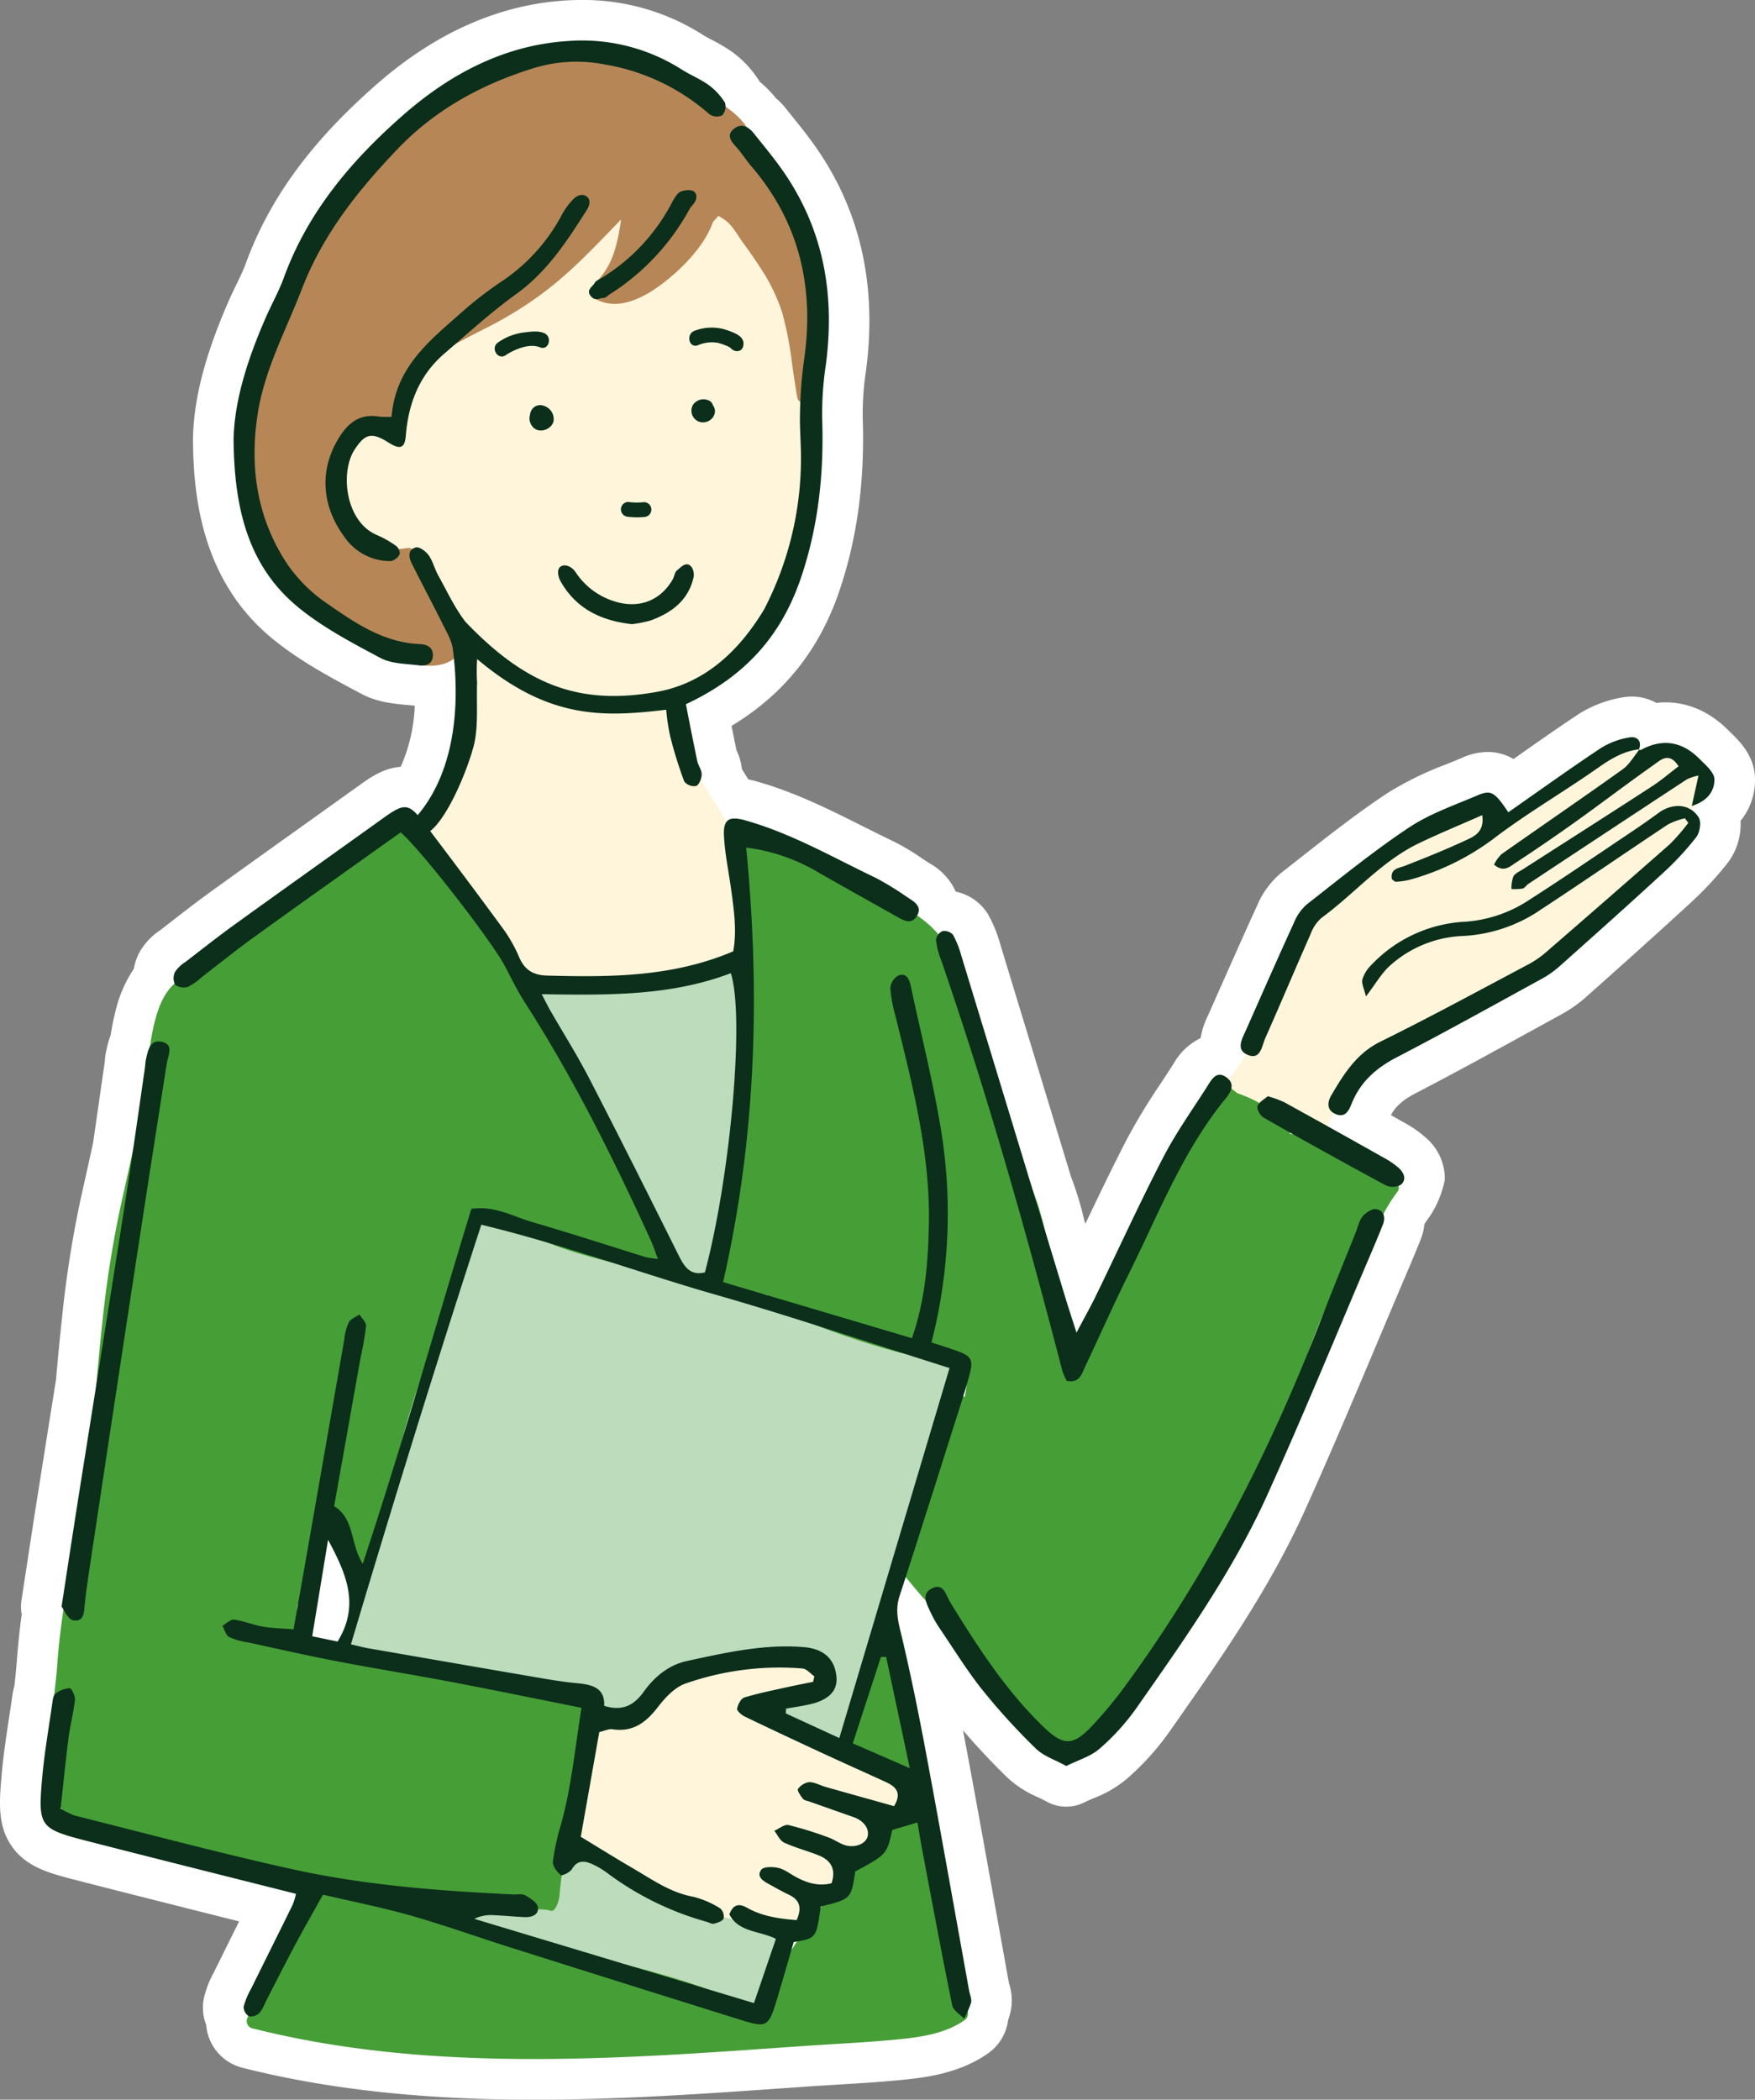
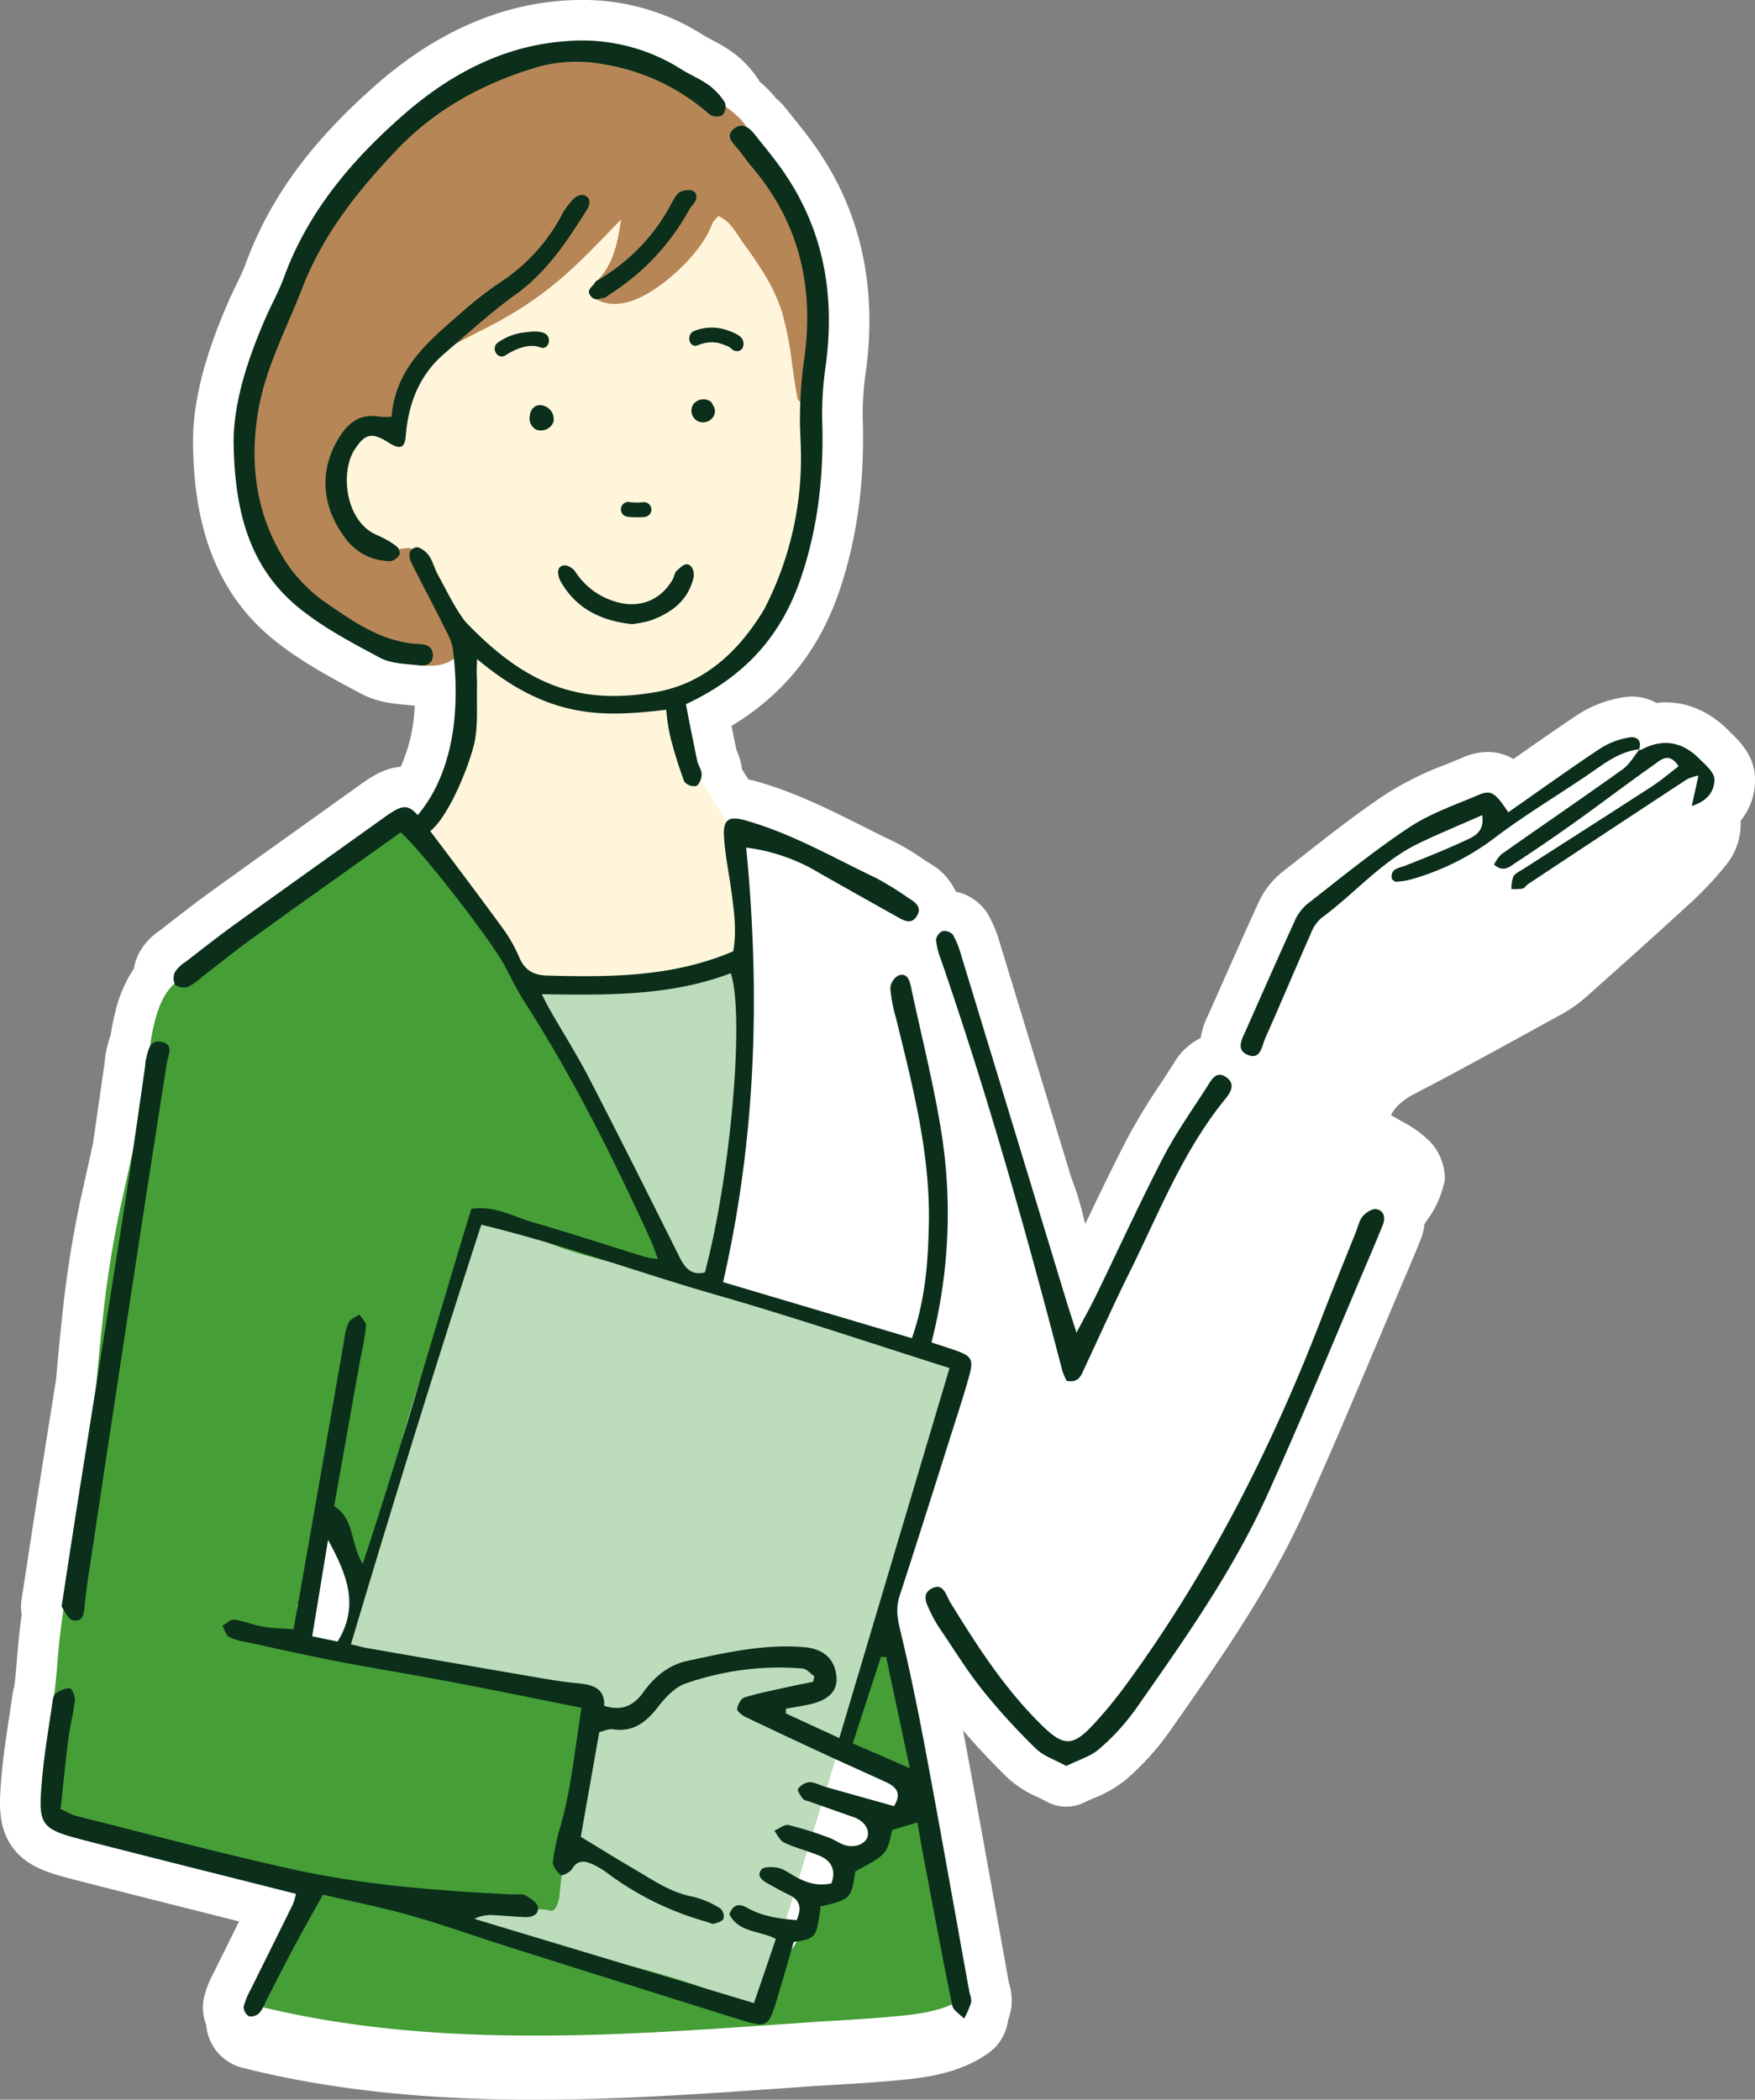
<svg xmlns="http://www.w3.org/2000/svg" width="410.86" height="491.481" viewBox="0 0 410.86 491.481">
  <rect x="0" y="0" width="410.86" height="491.481" fill="#808080" stroke="none" />
  <defs>
    <clipPath id="clip-path">
      <rect id="長方形_19483" data-name="長方形 19483" width="410.86" height="491.481" fill="none" />
    </clipPath>
  </defs>
  <g id="person_l" transform="translate(0 -0.003)">
    <g id="グループ_370" data-name="グループ 370" transform="translate(0 0.003)" clip-path="url(#clip-path)">
      <path id="パス_37554" data-name="パス 37554" d="M405.142,171.463c-.188-.182-.372-.36-.543-.533-5.364-5.394-10.937-6.526-14.668-6.526a19.21,19.21,0,0,0-2.181.128,11.667,11.667,0,0,0-5.708-1.481,12.378,12.378,0,0,0-2.1.181,27.678,27.678,0,0,0-10.437,3.961c-5.152,3.421-10.248,7-15.189,10.477a11.66,11.66,0,0,0-6.071-1.647,15.1,15.1,0,0,0-6.01,1.376c-1.161.5-2.34.976-3.588,1.484a76.8,76.8,0,0,0-14.074,6.914c-7.058,4.7-13.7,9.924-20.125,14.98q-2.192,1.725-4.386,3.442a20.05,20.05,0,0,0-5.755,7.742c-3.127,6.843-6.213,13.812-9.2,20.551l-2.133,4.814c-.064.144-.132.292-.2.443a18.306,18.306,0,0,0-1.7,5.228,14.637,14.637,0,0,0-6.288,5.912l-.159.253c-.928,1.458-1.871,2.893-2.87,4.412a144.73,144.73,0,0,0-7.89,12.986c-3.414,6.6-6.649,13.34-9.779,19.91l-.286-.942a72.975,72.975,0,0,0-2.268-7.888c-.267-.748-.543-1.495-.813-2.242l-.427-1.4q-8.092-26.609-16.2-53.212a29.918,29.918,0,0,0-2.875-6.906,11.545,11.545,0,0,0-7.468-5.158,14.316,14.316,0,0,0-6.092-6.614l-.109-.069c-.622-.4-1.238-.806-1.854-1.215a52.513,52.513,0,0,0-6.529-3.876c-2.376-1.133-4.814-2.356-7.171-3.538-7.794-3.911-15.854-7.955-24.907-10.512-.666-.188-1.3-.339-1.9-.46l-1.5-2.411a14.2,14.2,0,0,0-1.291-4.454c-.25-1.263-.517-2.579-.79-3.919q-.176-.863-.353-1.735c12.307-7.418,20.613-17.857,25.292-31.727,4.144-12.284,5.918-25.484,5.424-40.354a68.94,68.94,0,0,1,.758-11.037c2.592-19.333-1.107-36.581-10.994-51.263-2.1-3.125-4.384-5.953-6.591-8.689q-.622-.772-1.245-1.548a16.067,16.067,0,0,0-2.267-2.321,25.643,25.643,0,0,0-3.787-3.848l-.022-.038a24.106,24.106,0,0,0-6.345-6.877A38.315,38.315,0,0,0,166.7,9.362c-.815-.429-1.584-.834-2.169-1.207A52.055,52.055,0,0,0,136.077,0c-1.23,0-2.484.039-3.729.118C116.836,1.1,102.03,7.654,88.339,19.6c-15.47,13.5-25.264,26.888-30.82,42.14-.556,1.525-1.352,3.166-2.194,4.9-.622,1.282-1.266,2.609-1.882,4.026-5.545,12.745-8.172,23.059-8.268,32.457q0,.1,0,.2c.149,13.449,2.257,32.884,18.776,46.32,6.324,5.143,13.338,8.876,20.122,12.486l.5.267c3.7,1.972,7.5,2.319,10.547,2.6.634.058,1.234.113,1.76.176.071.009.142.012.213.019a38.472,38.472,0,0,1-3.284,14.3c-4.072.308-7.248,2.58-9.61,4.273q-6.363,4.56-12.735,9.108c-7.238,5.171-14.723,10.518-22.069,15.816-3.247,2.341-6.4,4.786-9.444,7.151q-1.156.9-2.312,1.791c-.11.085-.224.169-.339.255a14.923,14.923,0,0,0-4.856,5.417,12.979,12.979,0,0,0-1.108,3.461,30.4,30.4,0,0,0-4.367,10.22c-.453,1.8-.791,3.571-1.07,5.319a23.04,23.04,0,0,0-.939,3.306l-.088.4a15.55,15.55,0,0,0-.342,2.453l-.01.136q-.679,4.661-1.345,9.324c-.451,3.144-.911,6.337-1.378,9.54-.592,2.772-1.216,5.573-1.855,8.434q-.587,2.634-1.169,5.268a256.488,256.488,0,0,0-4.266,27.426c-.53,4.795-.972,9.636-1.394,14.363-.04.248-.079.5-.119.747q-2.1,13.162-4.183,26.326c-.841,5.32-1.657,10.657-2.52,16.307-.409,2.674-.829,5.429-1.271,8.3a9.5,9.5,0,0,0,.069,3.235c-.469,3.365-.849,6.972-1.187,11.389-.108,1.415-.3,3.327-.54,5.406a17.051,17.051,0,0,0-.509,2.486l-.016.109c-.226,1.592-.468,3.183-.709,4.773C1.467,406.389.782,410.9.379,415.515c-.536,6.129-1.042,11.919,2.5,16.825,3.471,4.8,8.855,6.188,15.089,7.791,11.383,2.927,23,5.851,34.239,8.678l3.77.949q-.759,1.533-1.511,3.044-2.115,4.259-4.222,8.522c-.093.189-.189.379-.285.569a23.17,23.17,0,0,0-2.257,5.965,11.126,11.126,0,0,0,.57,6.133,11.255,11.255,0,0,0,8.406,10c19.922,5.043,42.27,7.5,68.321,7.5h0c6.262,0,12.772-.133,19.9-.407,13.1-.5,26.322-1.428,39.106-2.326l4.773-.334c2.341-.163,4.746-.308,7.072-.449,4.615-.281,9.387-.57,14.139-1.016,5.669-.532,14.236-1.337,21.3-6.305a11.261,11.261,0,0,0,4.723-7.834,15.872,15.872,0,0,0,.574-1.917,12.984,12.984,0,0,0-.345-6.6c-.017-.061-.035-.123-.051-.184q-1.471-8.14-2.929-16.284c-2.315-12.9-4.708-26.244-7.163-39.366-.219-1.173-.436-2.318-.652-3.448,3.1,3.633,6.518,7.28,10.373,11.061a25.019,25.019,0,0,0,7.142,4.594c.739.353,1.437.687,2.045,1.025a9.509,9.509,0,0,0,8.863.193c.657-.328,1.4-.65,2.192-.99a27.344,27.344,0,0,0,7.557-4.366A62.152,62.152,0,0,0,273.7,405.458l.953-1.361c11.043-15.753,22.462-32.043,30.724-50.319,5.988-13.247,11.709-26.814,17.242-39.935,2.353-5.58,4.787-11.351,7.2-17.007.886-2.075,1.777-4.229,2.724-6.58a13.672,13.672,0,0,0,.924-3.711c.4-.624.835-1.259,1.317-1.913a23.912,23.912,0,0,0,3.461-8.5,12.631,12.631,0,0,0-4.371-9.756,26.889,26.889,0,0,0-5.068-3.559l-3.174-1.785c.783-1.54,2.231-3.283,5.71-5.09,9.455-4.912,18.9-10.1,28.041-15.123q3.1-1.706,6.21-3.409a32.363,32.363,0,0,0,5.967-4.248l.484-.432c7.78-6.94,15.824-14.117,23.65-21.328a77.683,77.683,0,0,0,8.92-9.61,15.151,15.151,0,0,0,2.868-9.65,15.056,15.056,0,0,0,3.373-9.933c-.1-5.29-3.614-8.708-5.716-10.75" transform="translate(0 -0.004)" fill="#fff" fill-rule="evenodd" />
      <path id="パス_37555" data-name="パス 37555" d="M299.886,550.218l34.99,67.508,7.653,1.089,7.173-34.3.864-40.466s-27.411,8.367-50.681,6.167" transform="translate(-175.94 -319.191)" fill="#bcdcbb" />
      <path id="パス_37556" data-name="パス 37556" d="M326.457,721.63,213.334,686.946,173.973,813.828l32.253,46.181,72.968,14.68Z" transform="translate(-102.068 -403.026)" fill="#bcdcbb" />
-       <path id="パス_37557" data-name="パス 37557" d="M327.615,953.1H333.8l5.773-1.374,6.185-6.185,17.318-4.673,17.455-.687,1.237,4.123-2.2,3.711-13.745,3.573,34.636,17.592.55,5.5-4.948,4.673-4.673,6.735L386,990.755l-1.624,4.123-5.085,3.024-1.787,5.36h-7.284l-18-4.381-30.375-16.1Z" transform="translate(-188.822 -551.594)" fill="#fff5db" />
-       <path id="パス_37558" data-name="パス 37558" d="M744.047,437.873,719.674,452.6l-10.262,9.9-13.963,31.157L687.97,504.28l16.31,13.2,8.046-1.771,5.149-12.248,11.545-12.377L753.4,478.807,771.9,468l22.724-20.342,4.948-6.322v-3.458l1.649-5.247,1.191-5.5L794.168,422l-6.616,2.2-.9-3.426-15.577,8.191-16.4,10.629-1.924-4.057Z" transform="translate(-403.626 -246.864)" fill="#fff5db" />
      <path id="パス_37559" data-name="パス 37559" d="M230.188,79.422,178.446,127.3l-8.8,44.205,39.034,22.816-.367,23.824L197.345,239l26.133,36.686,29.554-1.1,18.86-5.068V240.559l-9.931-16-3.492-16.494,14.355-9.712s17.144-10.388,16.727-61.179l-6.565-42.309L249.116,76.124Z" transform="translate(-99.532 -44.663)" fill="#fff5db" />
      <path id="パス_37560" data-name="パス 37560" d="M271.7,96.668c2.424-4,1.857-9.194.978-13.592-1.307-6.51-4.073-12.764-6.972-18.7a87.546,87.546,0,0,0-8.894-14.7c-1.174-4.537-5.491-6.95-9.119-9.628a1.506,1.506,0,0,0-.937-.324c-.335-.191-.671-.365-1.013-.527-2.089-.984-4.293-1.631-6.417-2.453-3.778-2.87-8.656-4.224-13.193-5.295A71.931,71.931,0,0,0,207.9,29.465c-11.822.29-22.717,8.083-31.582,15.218-10.514,8.459-19.049,18.487-24.436,30.87-6.567,15.091-13.049,30.152-13.968,46.811-1.14,20.651,11.382,39.573,30.488,47.361,5.11,2.083,15.033,5.943,19.6.937,2.523-2.76,1.047-7.019-.365-9.912-2.448-5.023-6.555-9.044-9.148-14a1.523,1.523,0,0,0-.885-.787,1.76,1.76,0,0,0-1.459-.393c-9.571,1.562-15.027-6.069-15.536-14.842C160.27,124.9,162.677,114,170.749,116.9a1.731,1.731,0,0,0,1.955-.8c.3-.5.48-1.042.775-1.545a1.752,1.752,0,0,0,.243-.815,1.637,1.637,0,0,0,.318-.753c1.724-11.2,15.762-16.039,24.36-20.912,12.3-6.961,18.21-13.443,27.873-23.43-1.113,7.978-2.7,11.328-5.792,14.607-.034.036,1-.749.97-.719-1.254.964-3.69,2.97-2.128,4.1,5.641,4.114,12.5.284,17.209-3.414,4.34-3.4,9.345-8.541,11.254-13.991.428-.469.857-.944,1.285-1.418a20.114,20.114,0,0,1,1.707,1.111c1.608,1.18,2.956,3.715,4.138,5.313q2.067,2.792,3.951,5.709a42.843,42.843,0,0,1,5.117,10.5,83.163,83.163,0,0,1,2.365,12.358c.367,2.5.722,5,1.163,7.483.365,2.055,3.292,1.377,3.373-.5a1.347,1.347,0,0,0,.81-1.5c-.093-.816-.2-1.62-.324-2.43a21.61,21.61,0,0,0,.092-2.933,11.919,11.919,0,0,0,.231-6.255" transform="translate(-80.87 -17.277)" fill="#b78657" />
-       <path id="パス_37561" data-name="パス 37561" d="M561.251,553.94c.017-.121.04-.237.058-.358a1.852,1.852,0,0,0-.012-.619,1.447,1.447,0,0,0-1.66-1.58c-.093.011-.191.011-.284.023-.069,0-.133.006-.2.011-2.731.139-5.44-.926-7.921-1.926-3.3-1.325-4.115-5.034-7.222-6.788-.44-.25-.955-2.788-2.315-.772a3.981,3.981,0,0,1-3.471.783c0-.006.772-1.935.772-1.941-.336-3.5-5.008-3.719-7.778-5.205a30.952,30.952,0,0,0-5.22-2.331c-.921-.718-1.846-1.435-2.749-2.176a1.854,1.854,0,0,0-2.668.348,1.732,1.732,0,0,0-.636.584,295.151,295.151,0,0,0-21.467,37.178c-3.4,7.18-8.051,17.9-10.209,25.61-.411-1.557-2.062-4.362-2.508-5.9-2.835-9.7-3.492-21.2-6.882-30.714-2.725-7.627-5.682-15.219-7.979-22.989-.671-2.274-1.291-4.571-1.893-6.875-2.754-10.554-5.225-21.27-11.549-30.378-3.68-5.294-9.09-8.338-14.889-10.629-2.655-1.684-5.467-3.165-8.251-4.594-7.175-3.68-15.009-7.6-22.931-9.374-.069-.017-.138-.017-.2-.029-.88-1.3-3.426-.341-3.09,1.585,1.632,9.374,1.58,15.554,2.83,25,.052.382-.046,1.928,0,2.31s.97,2.708,1.016,3.09c-1.025-.411-1.016.1-1.016,1.544,0,8.968.063,18.007-.319,27-.631,14.673-2.465,29.221-7.719,43.131-.741,1.956,2.123,2.864,3.147,1.308,3.3.793,6.62,1.522,9.941,2.227a1.5,1.5,0,0,0,.44,2.477,205.1,205.1,0,0,0,22.329,8.575c7.042,2.239,14.5,4.312,21.942,4.392a1.572,1.572,0,0,0,1.3-.579,2.292,2.292,0,0,0,.249.064,22.491,22.491,0,0,1-.075,8.9,1.824,1.824,0,0,0-2.564.99c-3.373,9.478-4.861,19.547-7.759,29.157A76.664,76.664,0,0,1,449,642.414c-1.394-.329-3.026,1.024-1.961,2.424a151.229,151.229,0,0,0,13.818,15.369,1.671,1.671,0,0,0,.341,1.765c7.435,8.3,13.586,20.044,24.6,24.2,3.784,1.429,6.527-3.443,8.969-5.479a31.887,31.887,0,0,0,5.306-5.573,1.775,1.775,0,0,0,.613-.422c4.461-4.612,7.476-10.526,10.392-16.173,3.032-5.867,6.324-11.6,9.311-17.481.278-.538.55-1.076.821-1.619,1.2-2.431,2.459-4.884,3.611-7.361,3.235-2.482,5.549-6.2,7.395-9.744,3.026-5.781,5.069-12.076,7.019-18.285a193.186,193.186,0,0,1,6.644-18.684q3.766-8.792,7.539-17.6a1.637,1.637,0,0,0,2.511-.457q.608-1.067,1.192-2.164a1.836,1.836,0,0,0,1.875-1.14,36.5,36.5,0,0,1,4.455-7.69c1.105-1.493-.775-2.928-2.2-2.367" transform="translate(-236.301 -277.335)" fill="#469e37" />
      <path id="パス_37562" data-name="パス 37562" d="M478.363,949.713c5.254,1.308,9.784,4.479,15.044,5.786a1.755,1.755,0,0,0,2.135-2.135c-2.188-10.531-3.6-21.253-6.411-31.651.057-.672.1-1.342.11-2.025.04-1.909-2.483-2.181-3.246-.833a1.564,1.564,0,0,0-.741,1.874c.122.434.243.873.365,1.308-.891,8.929-5.608,17.162-8.466,25.541a1.74,1.74,0,0,0,1.209,2.135" transform="translate(-279.897 -538.592)" fill="#469e37" />
-       <path id="パス_37563" data-name="パス 37563" d="M306.852,1064.771c-4.288-14.089-6.92-28.653-9.79-43.1a5.786,5.786,0,0,1,1.186-.238c2.21-.2,2.227-3.674,0-3.472a7.515,7.515,0,0,0-1.84.445c-.174-.879-.353-1.764-.537-2.644-.452-2.193-3.8-1.262-3.345.926.2.966.393,1.933.591,2.9a6.206,6.206,0,0,1-.654.1,1.76,1.76,0,0,0-1.736,1.736c.243,5.242-5.693,7.284-8.894,10.45-3.9,3.848-6.816,8.8-10.108,13.147-2.424,3.2-4.351,6.706-6.782,9.918a33.016,33.016,0,0,0-4.074,7c-.613,1.441-1.041,3.368-1.782,4.923-6.742-4.917-15.363-7.522-23.249-9.784-8.923-2.564-18.389-4.716-27.728-4.953-5.364-1.938-10.584-4.375-15.889-6.405-6.1-2.338-13.141-5.017-19.83-4.19-1.163-.48-2.32-.966-3.489-1.43-2.274-.9-6.7-3-10.132-2.881a1.7,1.7,0,0,0-1.672.278,3.977,3.977,0,0,0-1.84,1.22,1.742,1.742,0,0,0-.3,1.795c-1.967,2.8-4.119,5.612-6.145,8.505-3.373,4.815-6.388,9.861-7.592,15.474a1.607,1.607,0,0,0-.938,1.492,2.279,2.279,0,0,1-.341,1.441,1.745,1.745,0,0,0,1.036,2.546c27.931,7.071,56.874,7.9,85.527,6.8,14.547-.555,29.065-1.632,43.583-2.644,6.99-.486,14.008-.793,20.981-1.447,5.734-.538,11.9-1.227,16.734-4.624a1.818,1.818,0,0,0-.949-3.3" transform="translate(-81.96 -595.208)" fill="#469e37" />
+       <path id="パス_37563" data-name="パス 37563" d="M306.852,1064.771c-4.288-14.089-6.92-28.653-9.79-43.1a5.786,5.786,0,0,1,1.186-.238c2.21-.2,2.227-3.674,0-3.472a7.515,7.515,0,0,0-1.84.445c-.174-.879-.353-1.764-.537-2.644-.452-2.193-3.8-1.262-3.345.926.2.966.393,1.933.591,2.9a6.206,6.206,0,0,1-.654.1,1.76,1.76,0,0,0-1.736,1.736c.243,5.242-5.693,7.284-8.894,10.45-3.9,3.848-6.816,8.8-10.108,13.147-2.424,3.2-4.351,6.706-6.782,9.918a33.016,33.016,0,0,0-4.074,7c-.613,1.441-1.041,3.368-1.782,4.923-6.742-4.917-15.363-7.522-23.249-9.784-8.923-2.564-18.389-4.716-27.728-4.953-5.364-1.938-10.584-4.375-15.889-6.405-6.1-2.338-13.141-5.017-19.83-4.19-1.163-.48-2.32-.966-3.489-1.43-2.274-.9-6.7-3-10.132-2.881a1.7,1.7,0,0,0-1.672.278,3.977,3.977,0,0,0-1.84,1.22,1.742,1.742,0,0,0-.3,1.795c-1.967,2.8-4.119,5.612-6.145,8.505-3.373,4.815-6.388,9.861-7.592,15.474c27.931,7.071,56.874,7.9,85.527,6.8,14.547-.555,29.065-1.632,43.583-2.644,6.99-.486,14.008-.793,20.981-1.447,5.734-.538,11.9-1.227,16.734-4.624a1.818,1.818,0,0,0-.949-3.3" transform="translate(-81.96 -595.208)" fill="#469e37" />
      <path id="パス_37564" data-name="パス 37564" d="M138.189,719.622a1.675,1.675,0,0,0,.284.29c1.765,1.452,4.282.587,6.434,1.281,1.151.37,1.967-2.409,2.054-3.479a88.536,88.536,0,0,1,1.452-10.063c1.933-11.33,4.513-22.59,4.595-34.1a1.854,1.854,0,0,0-.035-.365,1.516,1.516,0,0,0-.828-1.712c-4.49-2.436-9.507-3.165-14.535-3.634-5.833-.544-11.486-.891-17.226-2.158-11.538-2.547-23.284-4.317-34.642-7.616a45.624,45.624,0,0,1-.1-8.488,1.555,1.555,0,0,0,.758-1.024c1.678-6.5,1.863-13.3,4.05-19.673a1.457,1.457,0,0,0-.526-1.764c.035-.1.069-.215.1-.325,4.982,4.236,6.237,11.185,8.65,17.133a1.868,1.868,0,0,0,2.13,1.117c.989.324-.145-.461.284-1.773,5.237-16.009,8.015-30.483,12.76-44.706,4.693-14.033,9.175-26.632,13.4-40.7,3.229.4,6.458.782,9.681,1.234a1.723,1.723,0,0,0,1.076,2.112,1.554,1.554,0,0,0,.81,1.012c5.277,2.94,11.168,4.768,16.977,6.325a104.05,104.05,0,0,0,13.662,2.778,1.886,1.886,0,0,0,2.951.318c.278.023.561.052.845.075,2.233.168,2.216-3.31,0-3.472-.33-.023-.66-.064-.99-.093-1.568-7.007-6.446-13.239-10.039-19.257-2.031-3.4-3.9-6.9-5.723-10.439-3.032-5.9-5.925-11.884-9.16-17.654-10.386-18.505-21.4-37.241-35.354-53.31a1.567,1.567,0,0,0-2.6.324,1.951,1.951,0,0,0-.428.255,128.976,128.976,0,0,1-12.5,8.3c-5.966,3.738-11.955,7.441-17.845,11.3a156.842,156.842,0,0,0-15.531,11.249,37.015,37.015,0,0,0-4.062,3.819c-4.033,1.933-5.786,6.3-6.839,10.5-1.337,5.311-1.6,10.878-2.459,16.277-1.475,9.287-3.657,18.441-5.671,27.618a251.508,251.508,0,0,0-4.1,26.432c-2,18.053-2.691,36.413-6.561,54.212a161.511,161.511,0,0,0-4.014,26.134c-.289,3.789-1.157,11.186-2.068,16.367-.243,1.381.527,2.748.949,4.079a53.908,53.908,0,0,0-.006,6.267A14.836,14.836,0,0,0,34.5,701.737c4.195,3.188,9.773,4.785,14.8,6.064l.289.069c5.8,1.459,11.735,2.3,17.625,3.275,12.464,2.072,24.783,4.491,37.363,5.914q16.742,1.893,33.607,2.563" transform="translate(-15.993 -273.94)" fill="#469e37" />
      <path id="パス_37565" data-name="パス 37565" d="M188.179,466.63c3.331,34.379,2.324,67.888-5.408,101.7l44.212,13.128c3.178-9.165,3.784-17.942,3.96-26.794.329-16.589-3.844-32.449-7.746-48.357a34.24,34.24,0,0,1-1.275-6.781,3.782,3.782,0,0,1,1.917-2.984c1.933-.665,2.55.973,2.9,2.617,2.324,10.922,5.079,21.771,6.92,32.773a121.393,121.393,0,0,1-1.033,45.985c-.28,1.3-.6,2.587-1.062,4.535,2.047.675,3.988,1.27,5.9,1.956,3.409,1.225,3.952,2.069,3,5.6-1.106,4.09-2.438,8.118-3.719,12.159-4.195,13.224-8.36,26.457-12.66,39.647-.884,2.71-.549,5.061.113,7.8,2.3,9.537,4.259,19.166,6.063,28.813,3.471,18.558,6.748,37.153,10.106,55.733.172.949.658,1.965.46,2.826a20.254,20.254,0,0,1-1.644,3.74c-.956-1.021-2.533-1.917-2.77-3.085-2.5-12.271-4.78-24.584-7.111-36.889-.355-1.872-.649-3.755-1.025-5.941l-5.91,1.763c-1.278,5.726-1.278,5.726-8.651,9.7-.97,6.44-.97,6.44-8.081,8.214-1.044,7.44-1.044,7.44-6.33,8.319-1.228,4.2-2.479,8.606-3.8,12.989-2.128,7.052-2.336,7.188-9.191,5.043q-26.758-8.368-53.489-16.818c-7.716-2.44-15.341-5.19-23.119-7.406-6.638-1.892-13.435-3.223-20.611-4.906-2.349,4.231-4.522,8.023-6.578,11.878-2.358,4.42-4.611,8.9-6.914,13.347a8.536,8.536,0,0,1-1.407,2.488,2.919,2.919,0,0,1-2.408.772,2.664,2.664,0,0,1-1.267-2.236,18.091,18.091,0,0,1,1.751-4.219c3.237-6.568,6.52-13.112,9.742-19.687a14.979,14.979,0,0,0,.762-2.533c-16.479-4.163-32.724-8.213-48.939-12.382-11.037-2.837-11.469-3.373-10.489-14.582.519-5.941,1.557-11.839,2.4-17.751.107-.746.224-1.767.721-2.124a6,6,0,0,1,3.313-1.3c.466.012,1.346,1.82,1.249,2.726-.327,3.056-1.135,6.057-1.526,9.109-.7,5.495-1.235,11.011-1.821,16.36a20.9,20.9,0,0,0,3.286,1.619c17.006,4.253,33.947,8.809,51.061,12.581,16.941,3.733,34.239,5.052,51.554,5.884.963.046,2.1-.222,2.849.2,1.185.67,2.83,1.7,2.983,2.761.269,1.87-1.5,2.428-3.2,2.344-2.31-.112-4.615-.335-6.925-.44a9.05,9.05,0,0,0-4.773.848L190,737.091l5.134-15.028c-3.781-1.943-8.7-1.473-10.887-5.737.843-2.351,2.284-2.6,4.1-1.569,3.611,2.048,7.541,2.577,11.649,2.917,1.215-2.795.834-4.686-1.8-5.937-1.565-.742-3.073-1.605-4.594-2.438-1.383-.757-3.112-1.754-1.9-3.419.552-.755,2.735-.723,4.033-.422,1.448.335,2.728,1.385,4.086,2.115,2.591,1.393,5.27,2.238,8.343,1.468,1.087-3.27-.109-5.353-3-6.517-2.674-1.077-5.5-1.795-8.11-3-.979-.451-1.537-1.819-2.286-2.77,1.117-.482,2.367-1.553,3.328-1.337a85.644,85.644,0,0,1,9.359,2.91c1.264.441,2.389,1.282,3.652,1.729,2.3.814,4.874-.1,5.44-1.793.613-1.83-.757-3.83-3.206-4.692q-5.156-1.814-10.306-3.638c-.544-.193-1.259-.27-1.572-.66-.553-.687-1.4-1.98-1.161-2.3a3.933,3.933,0,0,1,2.637-1.6c1.276,0,2.544.753,3.833,1.12,5.322,1.509,10.652,2.994,16.022,4.5,1.921-3.166.38-4.587-1.962-5.661-4.9-2.245-9.828-4.44-14.721-6.706-6.107-2.829-12.2-5.682-18.265-8.605-.76-.367-1.869-1.325-1.785-1.841.159-.972.9-2.381,1.7-2.625,3.3-1.013,6.713-1.675,10.091-2.43,1.99-.445,3.995-.822,5.993-1.231q.148-.639.3-1.281c-.917-.637-1.788-1.743-2.758-1.838a66.547,66.547,0,0,0-27.31,3.487c-2.521.827-4.807,3.253-6.515,5.474-2.8,3.639-5.854,6-10.7,5.26-.864-.132-1.824.372-3.077.659-1.477,8.362-2.939,16.636-4.331,24.511,4.183,2.535,8.2,5.044,12.3,7.431,4.474,2.61,8.715,5.645,14.033,6.606a21.558,21.558,0,0,1,6.327,2.734,2.533,2.533,0,0,1,.77,2.369c-.263.624-1.423.991-2.258,1.21-.477.125-1.091-.271-1.643-.435a70.444,70.444,0,0,1-23.207-11.345,18.607,18.607,0,0,0-3.442-2.085c-1.859-.862-3.6-1.205-4.957,1.091-.454.767-2.324,1.633-2.625,1.375-.892-.761-1.929-2.127-1.82-3.138a52,52,0,0,1,1.819-8.438c2.509-8.913,3.354-18.072,4.87-27.565-10.506-2.1-20.45-4.151-30.424-6.048-8.9-1.691-17.841-3.122-26.733-4.83-6.992-1.343-13.94-2.923-20.9-4.426a16.477,16.477,0,0,1-4.423-1.26c-.776-.425-1.066-1.737-1.576-2.65.914-.509,1.9-1.535,2.729-1.424,2.272.3,4.452,1.238,6.72,1.631,2.231.386,4.525.415,7.2.633,1.185-6.72,2.322-13.124,3.442-19.531q4.228-24.2,8.453-48.4a12.522,12.522,0,0,1,1.017-3.893c.464-.835,1.652-1.266,2.517-1.878.547.908,1.607,1.854,1.543,2.717a73.62,73.62,0,0,1-1.28,7.392c-2.064,11.561-4.118,23.124-6.191,34.775,4.811,2.934,3.692,8.625,6.691,13.484,9.266-27.894,17-55.593,25.432-83.085,5.517-.8,9.806,1.812,14.322,3.119,8.882,2.569,17.672,5.455,26.508,8.182a22.41,22.41,0,0,0,2.851.418c-.677-1.769-1.111-3.127-1.7-4.415-8.746-19.118-18.071-37.928-29.475-55.643-1.769-2.747-3.189-5.721-4.725-8.615-3.106-5.852-19.7-27.25-24.325-31.163-1.892,1.341-3.9,2.758-5.9,4.186-9.57,6.83-19.168,13.62-28.692,20.513-4.058,2.937-7.957,6.095-11.936,9.143a13.491,13.491,0,0,1-3.279,2.308,3.349,3.349,0,0,1-2.99-.486,3.374,3.374,0,0,1-.029-3.008,8.1,8.1,0,0,1,2.48-2.357c3.815-2.946,7.6-5.938,11.507-8.757,11.566-8.341,23.191-16.6,34.782-24.907,5.056-3.623,5.988-3.541,9.762,1.452,6.029,7.974,12.045,15.961,17.95,24.027a34.2,34.2,0,0,1,4.041,6.99c1.288,3.109,3.336,4.325,6.629,4.411,14.677.384,29.283.383,43.523-5.676.875-4.683.187-9.607-.492-14.529-.578-4.193-1.472-8.37-1.675-12.58-.19-3.933,1.356-4.578,5.032-3.54,10.837,3.061,20.517,8.689,30.57,13.483a72.011,72.011,0,0,1,7.376,4.534c1.655,1.051,3.615,2.217,2.091,4.508-1.282,1.928-3.053.869-4.6,0-6.035-3.392-12.083-6.761-18.1-10.189a43.637,43.637,0,0,0-17.161-5.972m47.6,121.827c-18.845-5.948-36.7-12-54.806-17.186-18.169-5.21-35.929-11.82-54.807-16.367-10.66,32.748-20.724,65.318-30.521,98.224,1.783.411,2.88.718,4,.912q19.9,3.461,39.8,6.88c3.03.517,6.071,1.023,9.128,1.305,3.526.325,6.549,1.057,6.358,5.3,4.272,1.329,6.983-.124,9.264-3.31,2.52-3.518,5.869-6.277,10.158-7.2,9.016-1.94,18.031-4.016,27.4-3.225,4.477.379,7.206,2.709,7.559,7.005.262,3.2-1.763,5.333-6.167,6.354-1.867.433-3.774.692-5.664,1.03-.008.374-.018.746-.026,1.12l12.526,5.766c8.654-29.056,17.1-57.411,25.8-86.612m-95.473-87.5c.916,1.752,1.391,2.739,1.935,3.686,3.063,5.332,6.357,10.546,9.177,16,7.144,13.829,14.112,27.75,21.063,41.677,1.31,2.623,2.756,4.555,6.028,3.75,5.987-22.453,9.346-59.993,6.061-70.04-14.009,5.345-28.768,5.163-44.263,4.924m86.165,181.167c-1.994-9.39-3.762-17.719-5.531-26.047l-1.229.02c-2.164,6.644-4.328,13.288-6.586,20.222l13.346,5.8M86.581,651.232l5.941,1.236c5.4-8.72,1.819-16.234-2.228-23.816l-3.713,22.58" transform="translate(-13.491 -268.223)" fill="#0b2f1a" fill-rule="evenodd" />
      <path id="パス_37566" data-name="パス 37566" d="M296.657,206.64c.774,4.327,1.793,9.063,2.6,13.159.22,1.12,1.071,2.178,1.068,3.263,0,.96-.578,2.434-1.293,2.729a2.99,2.99,0,0,1-2.774-1.044,98.978,98.978,0,0,1-3.248-10.4,45.09,45.09,0,0,1-.979-6.407c-14.755,1.736-27.452,2.315-44.265-11.862a41.89,41.89,0,0,0-.012,5.511c-.159,4.427.246,8.935-.46,13.266-.7,4.289-5.75,17.72-10.516,21.493-.519,1.476-1.054.663-2.9-.2-1.785-.835-1.559-1.269-.723-2.748,8.231-9.068,10.994-23.435,8.931-39.575-.224-1.967-1.364-3.873-2.276-5.709-2.395-4.818-4.927-9.567-7.339-14.376-.742-1.48-1-3.281.948-3.8.808-.215,2.346.925,3,1.842.987,1.382,1.379,3.172,2.219,4.679,2.057,3.69,3.847,7.61,6.412,10.92,14.142,14.773,26.586,19.574,44.626,16.408,11.039-1.938,19.134-9.156,25.275-19.338a76.773,76.773,0,0,0,8.625-35.6c0-3.467-.326-6.939-.223-10.4a101.611,101.611,0,0,1,.887-11.971c2.555-17.086-.892-32.491-12.317-45.794-1.252-1.457-2.263-3.127-3.561-4.536-1.332-1.445-2.294-2.9-.31-4.322,1.773-1.274,3.349-.222,4.5,1.214,2.522,3.15,5.12,6.262,7.369,9.6,9.159,13.6,11.609,28.646,9.458,44.692a76.476,76.476,0,0,0-.837,12.616c.419,12.631-.861,24.935-4.931,37-4.541,13.461-12.878,23.1-26.95,29.684" transform="translate(-136.063 -41.808)" fill="#0b2f1a" fill-rule="evenodd" />
      <path id="パス_37567" data-name="パス 37567" d="M132.3,116.714c.1-9.326,3.306-19.167,7.48-28.762,1.382-3.177,3.108-6.221,4.291-9.466,5.649-15.507,16.012-27.652,28.138-38.232,10.908-9.517,23.606-16.22,38.358-17.151a43.337,43.337,0,0,1,26.471,6.561c2.107,1.344,4.482,2.291,6.5,3.747a14.7,14.7,0,0,1,3.812,4.146,3.082,3.082,0,0,1-.665,2.948,3.086,3.086,0,0,1-2.967-.25,49.338,49.338,0,0,0-24.62-11.685,34.1,34.1,0,0,0-16.522.873c-12.136,3.749-23.044,9.676-31.93,18.983-9.232,9.671-17.412,19.908-22.333,32.661-3.736,9.683-8.753,18.874-10.368,29.3-1.925,12.426-.179,24.264,6.744,34.862a35.253,35.253,0,0,0,9.287,9.364c6.607,4.584,13.338,9.287,21.9,9.645,1.659.069,3.14.708,3.089,2.684-.054,2.089-1.766,2.478-3.309,2.29-3.04-.369-6.408-.356-8.987-1.729-6.591-3.509-13.339-7.058-19.092-11.737-11.831-9.623-15.093-23.168-15.269-39.05" transform="translate(-77.619 -13.497)" fill="#0b2f1a" fill-rule="evenodd" />
      <path id="パス_37568" data-name="パス 37568" d="M557.2,815.134c-2.667-1.48-5.35-2.333-7.144-4.093a153.412,153.412,0,0,1-12.434-13.634c-3.6-4.5-6.642-9.448-9.885-14.23a28.407,28.407,0,0,1-2.3-4c-.872-1.887-2.284-4.278.238-5.59,2.831-1.471,3.318,1.545,4.357,3.232,6.368,10.343,12.93,20.544,21.734,29.062,4.749,4.595,6.949,4.653,11.538-.208a101.709,101.709,0,0,0,8.062-9.8c19.218-26.3,33.826-55.062,45.517-85.38,2.632-6.824,5.407-13.592,8.12-20.384.5-1.251.774-2.705,1.606-3.676.744-.87,2.232-1.819,3.186-1.639,1.766.333,2.193,1.947,1.506,3.654q-1.294,3.214-2.65,6.4c-8.088,18.934-15.884,38-24.363,56.758-8.124,17.971-19.526,34.051-30.8,50.14a52.943,52.943,0,0,1-8.539,9.366c-2.039,1.78-4.917,2.6-7.747,4.014" transform="translate(-307.57 -401.755)" fill="#0b2f1a" fill-rule="evenodd" />
      <path id="パス_37569" data-name="パス 37569" d="M560.774,632.549a15.574,15.574,0,0,1-1.034-2.388c-8.41-32.446-17.521-64.685-28.461-96.384a17.012,17.012,0,0,1-1.1-4.434,2.648,2.648,0,0,1,1.486-2.061,2.719,2.719,0,0,1,2.46.812,21.329,21.329,0,0,1,1.929,4.779q12.218,40.063,24.389,80.141c.721,2.371,1.5,4.724,2.621,8.243,1.877-3.554,3.334-6.135,4.628-8.8,5.222-10.739,10.182-21.614,15.669-32.215,3-5.788,6.827-11.147,10.337-16.663,1.016-1.6,2.143-3.752,4.464-2.078,2.082,1.5,1.127,3.357-.211,4.993-10.016,12.241-15.639,26.919-22.577,40.86-3.6,7.238-6.875,14.641-10.329,21.953-.791,1.674-1.272,3.828-4.266,3.238" transform="translate(-311.048 -309.321)" fill="#0b2f1a" fill-rule="evenodd" />
-       <path id="パス_37570" data-name="パス 37570" d="M835.915,459.35a17.719,17.719,0,0,0-3.94,1.438c-9.945,6.6-19.77,13.378-29.75,19.924a35.265,35.265,0,0,1-18.337,6.192,27.174,27.174,0,0,0-16.831,6.778c-2.09,1.8-3.5,4.385-5.806,7.374-.415-1.772-1.078-2.987-.838-3.985a8.047,8.047,0,0,1,2.094-3.377,32.444,32.444,0,0,1,22.035-10.129,31.029,31.029,0,0,0,15.044-5.18c7.621-4.874,15.089-9.987,22.6-15.024,2.555-1.712,5.1-3.45,7.576-5.268,3.263-2.393,7.376-2.173,9.392,1.085.656,1.058.257,3.519-.592,4.617a69,69,0,0,1-7.843,8.436c-7.927,7.305-15.975,14.48-24.019,21.656a22.942,22.942,0,0,1-4.205,3c-11.324,6.2-22.611,12.482-34.067,18.434-4.851,2.52-8.555,5.828-10.561,10.906-.713,1.806-1.639,3.3-3.779,2.337-2.067-.928-1.9-2.766-.922-4.416,2.938-4.976,5.88-9.749,11.5-12.522,11.751-5.793,23.269-12.06,34.849-18.2a23.025,23.025,0,0,0,4.2-2.988q14.4-12.469,28.708-25.047a47.159,47.159,0,0,0,4.286-4.957l-.8-1.094" transform="translate(-441.469 -267.819)" fill="#0b2f1a" fill-rule="evenodd" />
      <path id="パス_37571" data-name="パス 37571" d="M34.878,722.105c1.378-8.961,2.551-16.77,3.785-24.568,3.7-23.405,7.468-46.8,11.129-70.212,1.636-10.465,3.085-20.96,4.613-31.442.083-.571.066-1.163.194-1.722.475-2.062.856-4.8,3.6-4.288,3.131.584,1.614,3.126,1.293,5.159q-4.277,27.117-8.4,54.257-4.97,32.569-9.861,65.148c-.345,2.286-.667,4.577-.9,6.875-.2,1.909-.074,4.458-2.716,4-1.28-.221-2.2-2.536-2.729-3.208" transform="translate(-20.463 -346.037)" fill="#0b2f1a" fill-rule="evenodd" />
      <path id="パス_37572" data-name="パス 37572" d="M796.15,420.31c-3.724.423-6.732,2.232-9.774,4.37-8.033,5.642-16.574,10.592-24.367,16.532a58.737,58.737,0,0,1-19.526,9.614,16.777,16.777,0,0,1-3.378.51c-.3.024-.631-.372-.961-.584-.425-2.52,1.5-2.544,3.123-3.178,5-1.955,9.982-3.963,14.831-6.249,1.718-.811,3.732-2.032,3.185-5.577-5.193,2.293-10.065,4.293-14.8,6.569-8.817,4.236-15.105,11.842-22.86,17.509a9.326,9.326,0,0,0-2.526,3.786c-3.574,8.087-7,16.238-10.589,24.321-.843,1.9-1.094,5.4-4.393,3.8-2.487-1.206-1.008-3.695-.157-5.612,3.74-8.433,7.453-16.879,11.287-25.269a11.271,11.271,0,0,1,2.955-4.2c7.872-6.143,15.633-12.483,23.931-18,4.892-3.256,10.66-5.235,16.128-7.569,3.1-1.325,3.977-.726,7.14,3.994,7.207-5.034,14.339-10.167,21.655-15.024a18.046,18.046,0,0,1,6.793-2.512c1.617-.278,2.993.82,2.076,2.948l.23-.178" transform="translate(-412.289 -244.943)" fill="#0b2f1a" fill-rule="evenodd" />
      <path id="パス_37573" data-name="パス 37573" d="M199.843,162.322c.958-12.2,9.725-18.425,17.419-25.344a89.322,89.322,0,0,1,8.759-6.61,42.962,42.962,0,0,0,13.437-14.861,16.736,16.736,0,0,1,3-4.2c.627-.592,1.9-1.371,3.036-.558s.573,2.348.124,3.054c-4.644,7.312-9.3,14.541-16.574,19.779-5.914,4.26-11.34,9.213-16.877,13.981-5.835,5.026-8.4,11.657-9,19.19-.235,2.947-1.319,3.346-4.066,1.6-3.936-2.5-5.492-2.042-7.9,1.631-3.494,5.33-2.179,16.961,5.249,20.048a23.249,23.249,0,0,1,4.479,2.555c.507.361,1.007,1.526.787,1.939a3.075,3.075,0,0,1-2.033,1.588,13,13,0,0,1-10.862-5.623c-5.3-7.158-5.928-15.386-1.6-22.759,2.261-3.855,5.04-6.252,9.783-5.428a20.059,20.059,0,0,0,2.842.018" transform="translate(-108.165 -64.774)" fill="#0b2f1a" fill-rule="evenodd" />
      <path id="パス_37574" data-name="パス 37574" d="M880.359,422.23l-.23.178c.193-.007.422.054.573-.029,5.092-2.772,9.667-1.9,13.654,2.114,1.408,1.416,3.466,3.14,3.5,4.755.047,2.511-1.365,5.068-5.3,6.267.591-2.679,1.006-4.559,1.573-7.124a12.337,12.337,0,0,0-2.7.882q-18.6,12.21-37.145,24.5c-.477.315-.825.965-1.322,1.082a12.98,12.98,0,0,1-2.622.109,8.267,8.267,0,0,1,.449-2.945c.433-.758,1.473-1.19,2.282-1.709,10.05-6.454,20.126-12.866,30.145-19.367,2.184-1.416,4.172-3.135,6.25-4.713-2.2-3.451-4.152-1.5-5.686-.416-6.143,4.322-12.116,8.885-18.227,13.254q-7.043,5.036-14.287,9.788c-1.328.875-2.808,2.317-5,.381A9.066,9.066,0,0,1,848,446.813c9.441-6.649,18.982-13.157,28.374-19.873,1.623-1.161,2.674-3.12,3.989-4.71" transform="translate(-496.498 -246.864)" fill="#0b2f1a" fill-rule="evenodd" />
-       <path id="パス_37575" data-name="パス 37575" d="M714.637,620.842a28.135,28.135,0,0,1,3.791,1.364q11.811,6.513,23.559,13.141a17.746,17.746,0,0,1,3.309,2.284c1.232,1.128,1.945,2.762.449,3.961a3.905,3.905,0,0,1-3.493.1q-14.373-7.748-28.565-15.831c-.794-.451-1.684-2.009-1.453-2.685.341-1,1.649-1.661,2.4-2.338" transform="translate(-417.84 -364.244)" fill="#0b2f1a" fill-rule="evenodd" />
      <path id="パス_37576" data-name="パス 37576" d="M333.4,333.6c-7.266-.8-13.116-3.652-16.712-10.058-.485-.865-1.071-2.891.19-3.518s2.74.511,3.283,1.321a16.764,16.764,0,0,0,8.978,6.862c5.712,1.883,10.868.034,13.826-5.1.381-.66.432-1.631.96-2.058.788-.637,1.812-1.826,2.817-1.353s1.283,2.05,1.1,2.892c-1.2,5.438-5.143,8.359-10.066,10.149a27.192,27.192,0,0,1-4.373.863" transform="translate(-185.466 -187.502)" fill="#0b2f1a" fill-rule="evenodd" />
      <path id="パス_37577" data-name="パス 37577" d="M358.687,108.735c.379,1.513-1.034,2.5-1.5,3.315a54.448,54.448,0,0,1-18.707,20c-.489.3-.977.876-1.459.869-1.016-.015-1.941.931-3.042-.525s.51-2.062.96-3c.218-.454.876-.722,1.371-1.013a45.208,45.208,0,0,0,16.756-17.856c.534-.975,1.216-2.219,2.116-2.545.863-.312,3.122-.753,3.5.759" transform="translate(-195.723 -63.168)" fill="#0b2f1a" fill-rule="evenodd" />
      <path id="パス_37578" data-name="パス 37578" d="M357.152,284.371a14.9,14.9,0,0,1-3.163,0,1.736,1.736,0,1,0-.682,3.4,18.216,18.216,0,0,0,4.093.06,1.737,1.737,0,0,0-.248-3.463" transform="translate(-206.465 -166.824)" fill="#0b2f1a" fill-rule="evenodd" />
      <path id="パス_37579" data-name="パス 37579" d="M303.268,229.608a2.426,2.426,0,0,0-2.133.2,2.611,2.611,0,0,0-1.121,1.952c-.007.021-.018.042-.024.064a2.961,2.961,0,0,0,.7,2.745c1.386,1.63,4.36.63,4.836-1.327a3.254,3.254,0,0,0-2.261-3.63" transform="translate(-175.94 -134.618)" fill="#0b2f1a" fill-rule="evenodd" />
      <path id="パス_37580" data-name="パス 37580" d="M396.635,227.526a1.555,1.555,0,0,0-.784-1.012,2.967,2.967,0,0,0-3.855.917,2.764,2.764,0,0,0,1.076,3.82,2.828,2.828,0,0,0,3.364-.63,2.54,2.54,0,0,0,.695-1.748,2.312,2.312,0,0,0-.5-1.346" transform="translate(-229.751 -132.689)" fill="#0b2f1a" fill-rule="evenodd" />
      <path id="パス_37581" data-name="パス 37581" d="M291.746,188.116c-1.5-.6-3.312-.29-4.868-.106a13.23,13.23,0,0,0-5.872,2.306c-1.862,1.224-.125,4.231,1.752,3,2.087-1.371,5.512-2.865,8.066-1.85,2.082.827,2.977-2.531.922-3.348" transform="translate(-164.396 -110.162)" fill="#0b2f1a" fill-rule="evenodd" />
      <path id="パス_37582" data-name="パス 37582" d="M399.547,186.226a11.156,11.156,0,0,0-7.9.067c-2.064.775-1.292,4.164.8,3.378a8.159,8.159,0,0,1,4.758-.554,16.484,16.484,0,0,1,1.667.563q.332.129.66.271c.334.155.617.591.369.082l0-.035c.651,1.274,2.794,1.575,3.164-.154.472-2.2-1.873-3-3.523-3.619" transform="translate(-229.067 -108.854)" fill="#0b2f1a" fill-rule="evenodd" />
    </g>
  </g>
</svg>